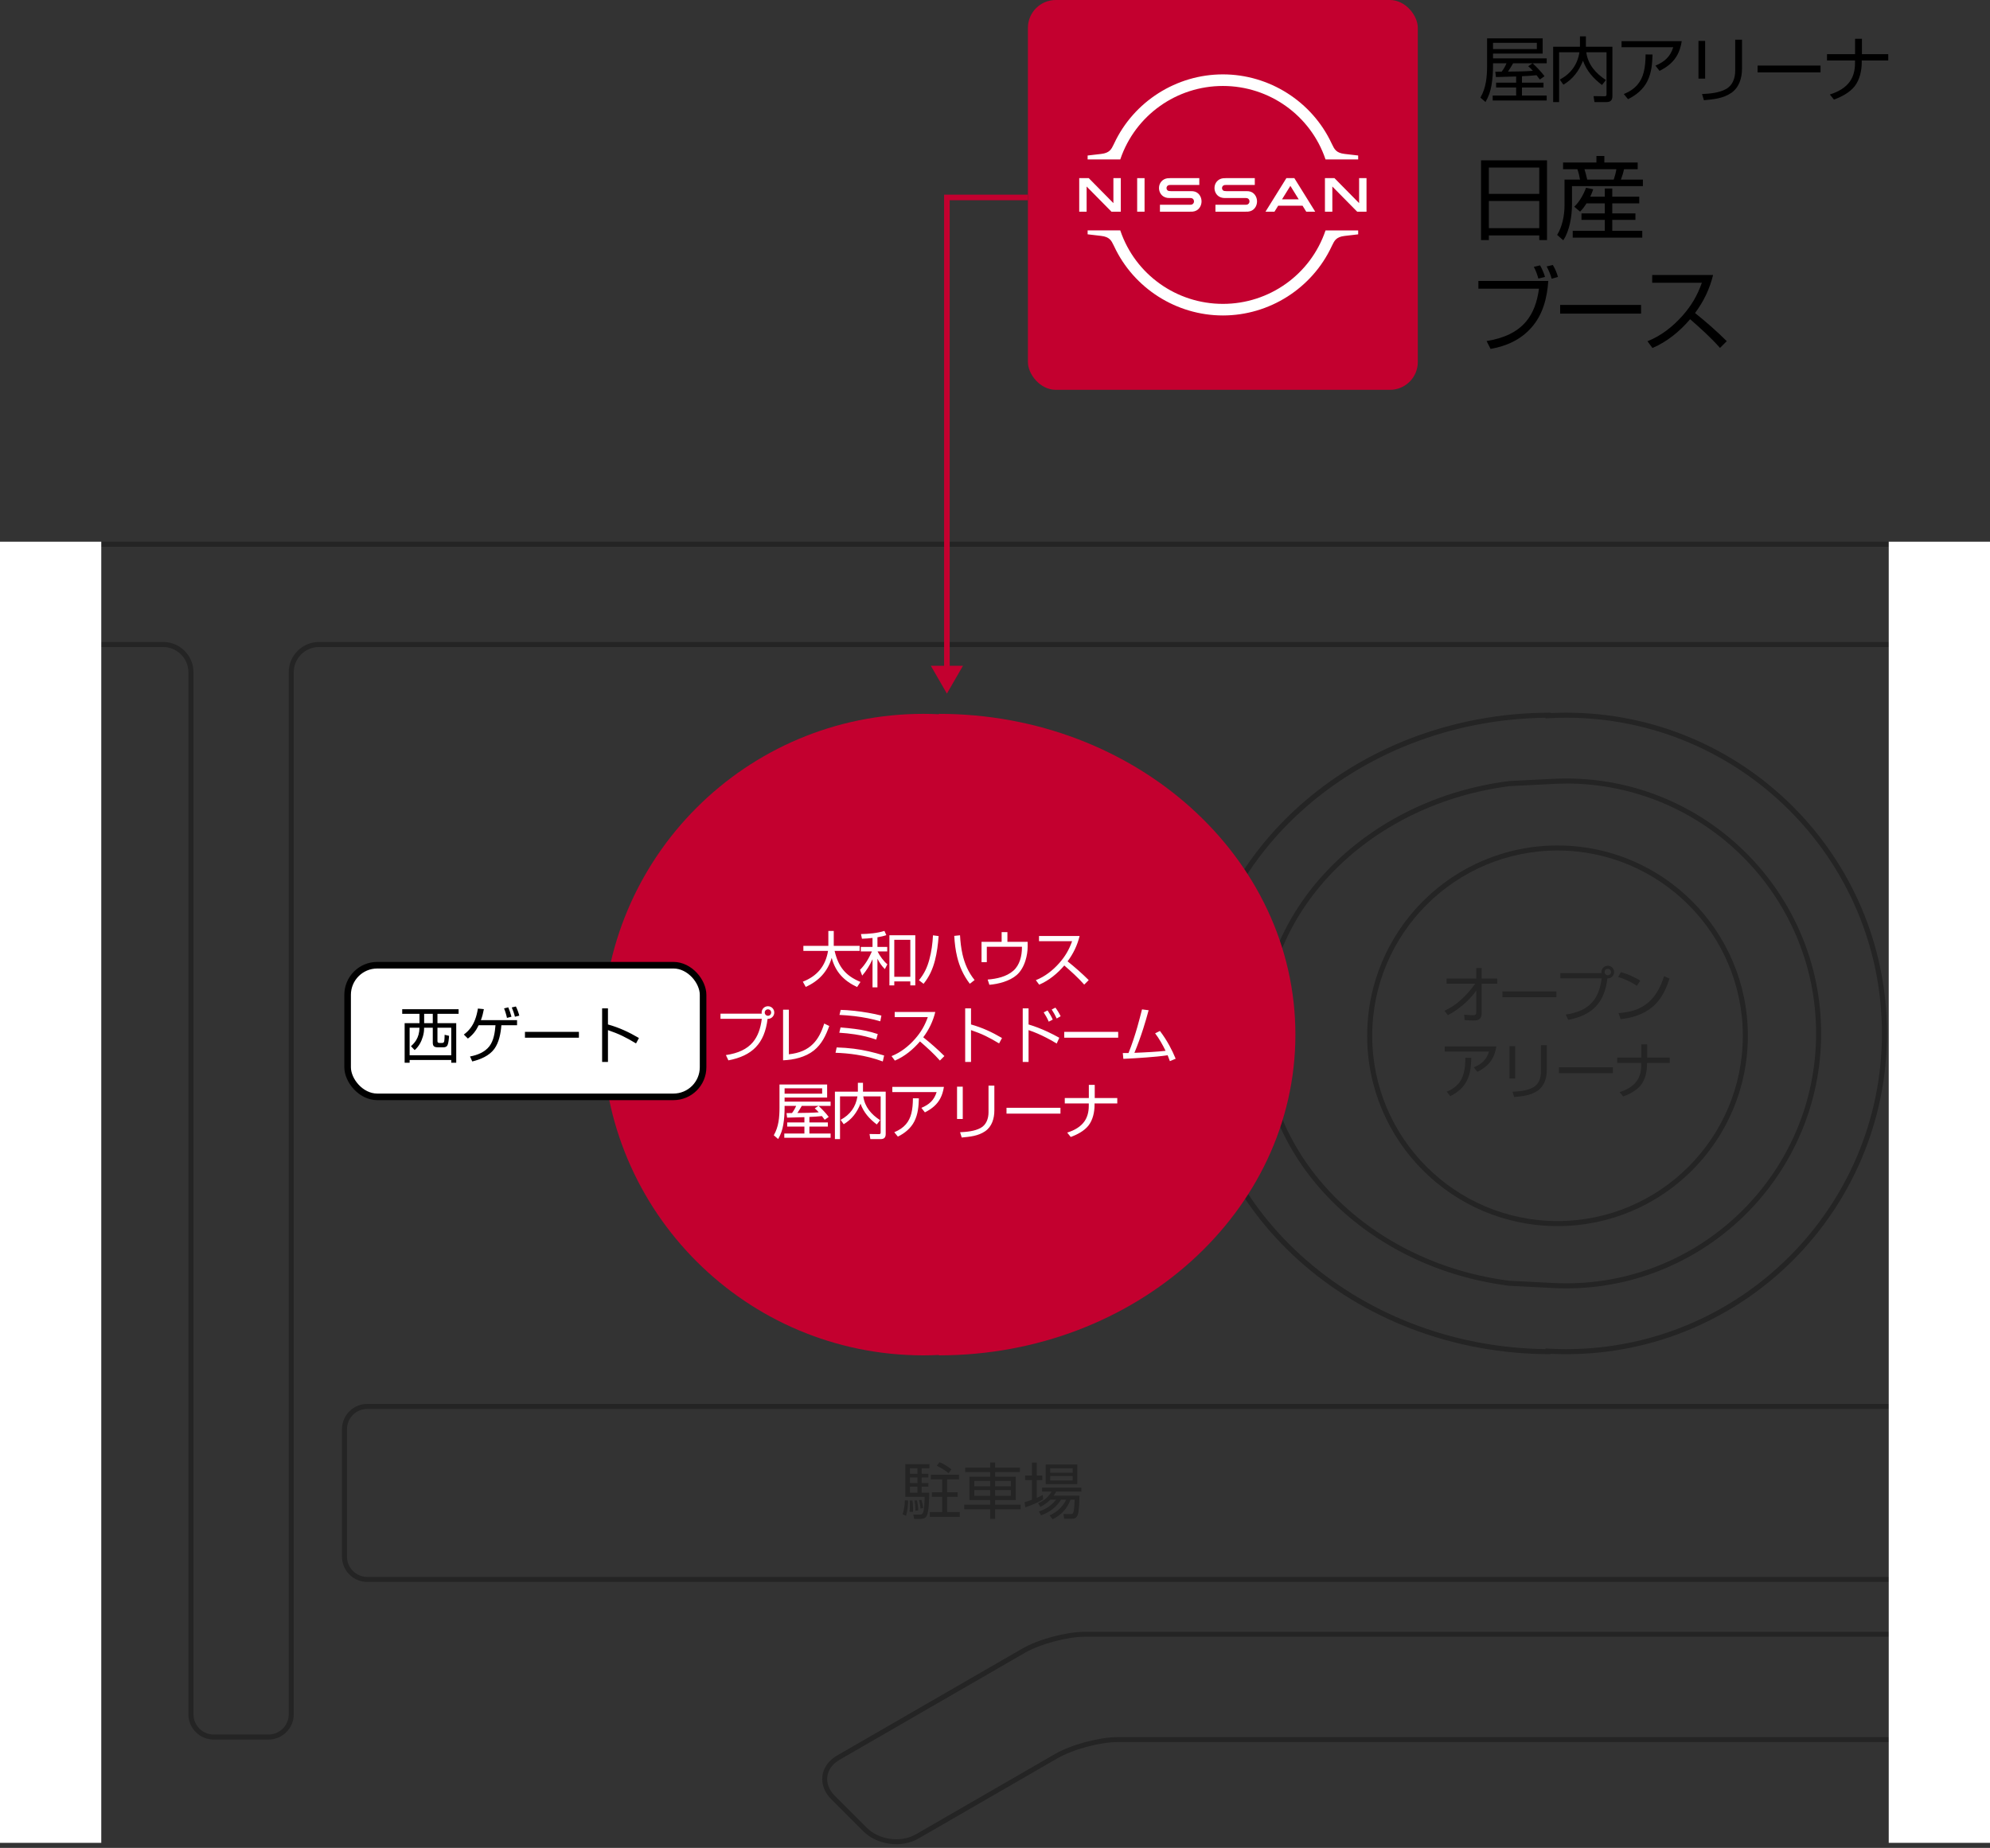
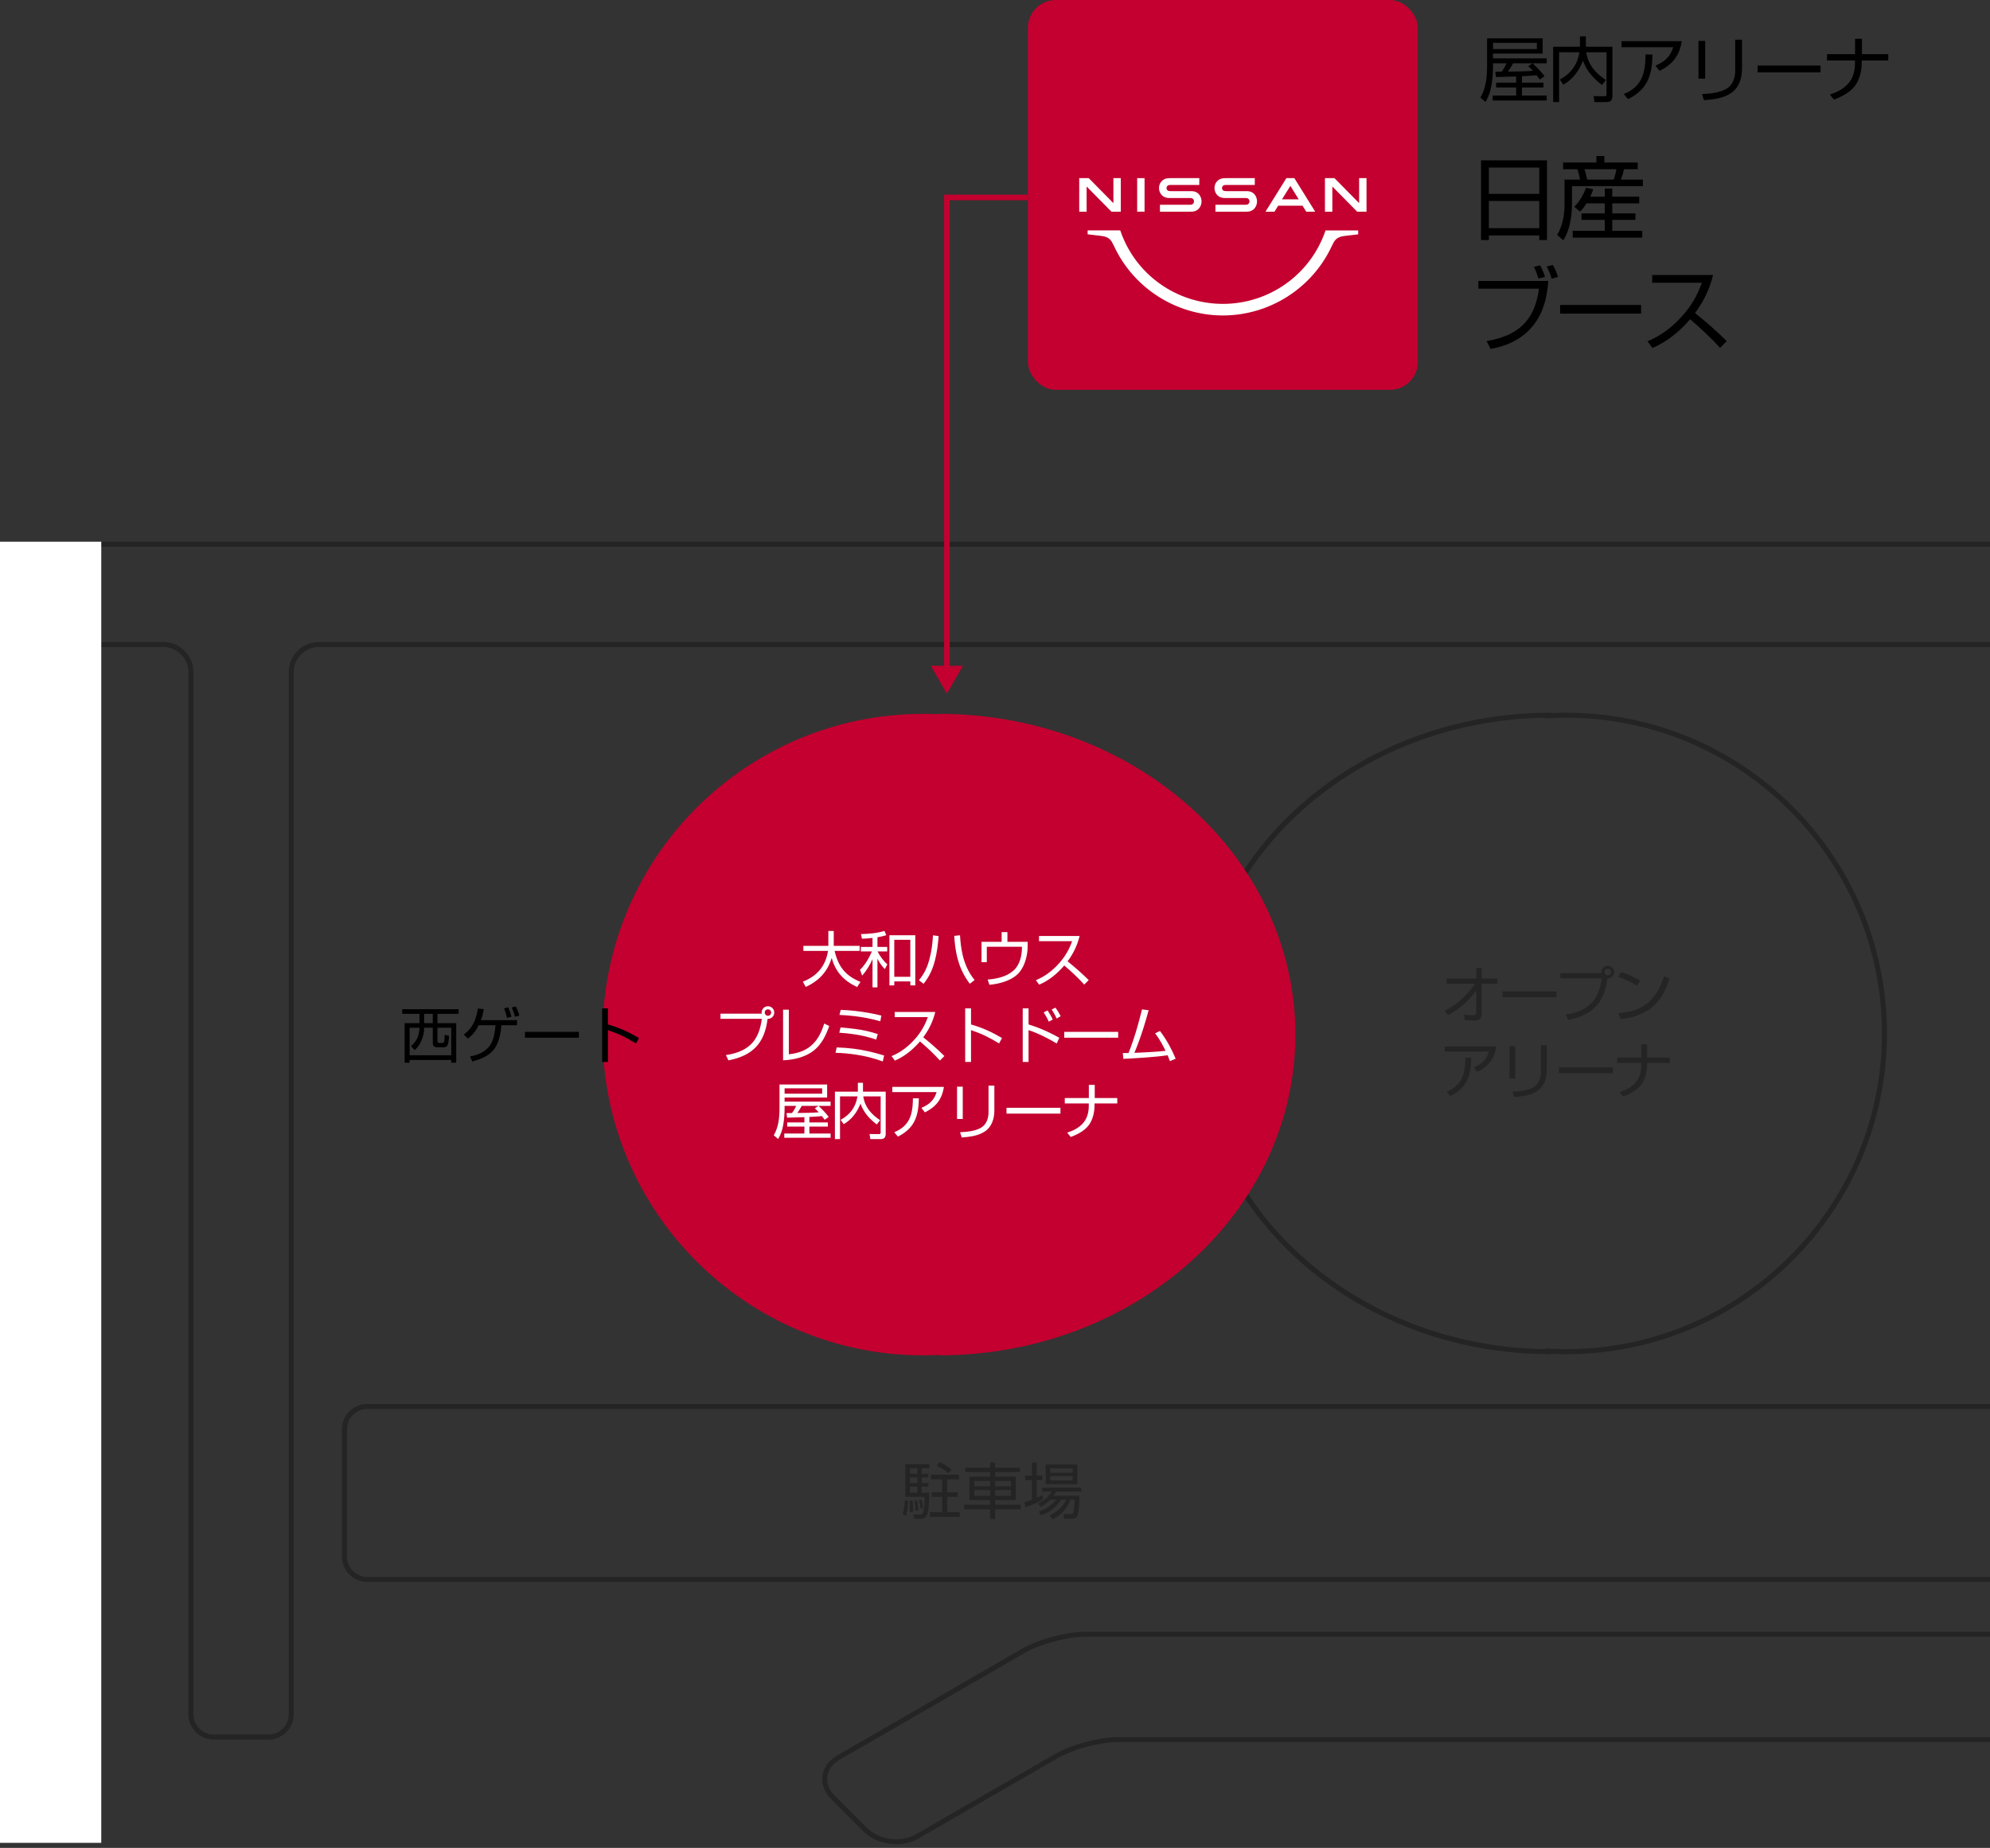
<svg xmlns="http://www.w3.org/2000/svg" width="393" height="365" viewBox="0 0 393 365" fill="none">
  <rect x="0" y="0" width="393" height="365" fill="#333333" stroke="none" />
  <g opacity="0.3">
    <path d="M464.253 107.994C466.45 107.994 468.244 109.782 468.244 111.985V122.815C468.244 125.012 466.456 126.806 464.253 126.806H63.001C59.699 126.806 57.021 129.483 57.021 132.785V338.621C57.021 339.681 56.599 340.682 55.844 341.436C55.09 342.19 54.09 342.606 53.03 342.606H42.201C40.004 342.606 38.21 340.812 38.21 338.615V132.785C38.21 129.483 35.526 126.806 32.23 126.806H-89.014C-90.074 126.806 -91.075 126.39 -91.829 125.629C-92.583 124.875 -92.999 123.874 -92.999 122.815V111.985C-92.999 109.788 -91.205 107.994 -89.008 107.994H464.259M464.253 107H-89.014C-91.757 107 -94 109.242 -94 111.985V122.815C-94 125.558 -91.757 127.8 -89.021 127.8H32.224C34.967 127.8 37.209 130.042 37.209 132.785V338.615C37.209 341.357 39.452 343.6 42.194 343.6H53.023C55.767 343.6 58.009 341.358 58.009 338.621V132.785C58.009 130.042 60.258 127.8 63.001 127.8H464.253C466.996 127.8 469.238 125.558 469.238 122.821V111.992C469.238 109.249 466.996 107.006 464.253 107.006V107Z" fill="black" />
  </g>
  <g opacity="0.3">
    <path d="M454.276 278.295C455.336 278.295 456.337 278.711 457.091 279.465C457.845 280.219 458.261 281.22 458.261 282.28V307.48C458.261 309.677 456.467 311.471 454.27 311.471H72.518C70.321 311.471 68.527 309.677 68.527 307.48V282.286C68.527 280.089 70.315 278.295 72.518 278.295H454.27M454.276 277.301H72.525C69.782 277.301 67.539 279.543 67.539 282.286V307.48C67.539 310.223 69.782 312.466 72.525 312.466H454.276C457.019 312.466 459.262 310.23 459.262 307.487V282.286C459.262 279.543 457.019 277.301 454.283 277.301H454.276Z" fill="black" />
  </g>
  <g opacity="0.3">
    <path d="M462.088 322.801C465.663 322.801 468.588 325.726 468.588 329.301V337.101C468.588 340.676 465.663 343.601 462.088 343.601H220.769C217.194 343.601 211.734 345.063 208.64 346.851L181.099 362.75C178.005 364.537 173.403 363.933 170.875 361.404L164.498 355.034C161.97 352.506 162.431 348.976 165.532 347.189L202.14 326.051C205.234 324.263 210.694 322.801 214.269 322.801H462.088Z" stroke="black" stroke-width="0.975" stroke-miterlimit="10" />
  </g>
  <g opacity="0.3">
    <path d="M309.298 141.762C343.683 141.762 371.659 169.738 371.659 204.123C371.659 238.508 343.683 266.484 309.298 266.484C308.297 266.484 307.276 266.458 306.282 266.406L305.235 266.354V266.478C267.425 265.997 236.829 238.209 236.829 204.123C236.829 170.037 267.425 142.256 305.235 141.769V141.892L306.282 141.84C307.283 141.788 308.297 141.762 309.298 141.762ZM309.298 140.768C308.271 140.768 307.25 140.794 306.23 140.846V140.768C267.347 140.768 235.828 169.134 235.828 204.123C235.828 239.113 267.347 267.479 306.23 267.479V267.401C307.25 267.453 308.271 267.479 309.298 267.479C344.287 267.479 372.653 239.113 372.653 204.123C372.653 169.134 344.287 140.768 309.298 140.768Z" fill="black" />
  </g>
  <g opacity="0.3">
-     <path d="M309.299 154.762C336.514 154.762 358.66 176.901 358.66 204.123C358.66 231.345 336.521 253.484 309.299 253.484C308.512 253.484 307.719 253.465 306.946 253.426L298.106 252.977C284.82 251.294 272.606 245.45 263.714 236.526C254.757 227.536 249.824 216.031 249.824 204.13C249.824 192.228 254.764 180.697 263.74 171.708C272.652 162.777 284.885 156.946 298.19 155.276L306.939 154.834C307.719 154.795 308.519 154.775 309.305 154.775M309.299 153.768C308.499 153.768 307.687 153.787 306.887 153.826L298.106 154.268C270.292 157.739 248.836 178.773 248.836 204.123C248.836 229.473 270.247 250.462 298.021 253.965L306.894 254.42C307.693 254.459 308.499 254.479 309.299 254.479C337.067 254.479 359.654 231.891 359.654 204.123C359.654 176.355 337.067 153.768 309.299 153.768Z" fill="black" />
-   </g>
+     </g>
  <g opacity="0.3">
-     <path d="M307.589 167.994C327.765 167.994 344.185 184.407 344.185 204.59C344.185 224.772 327.772 241.185 307.589 241.185C287.407 241.185 270.994 224.772 270.994 204.59C270.994 184.407 287.407 167.994 307.589 167.994ZM307.589 167C286.828 167 270 183.829 270 204.59C270 225.35 286.828 242.179 307.589 242.179C328.35 242.179 345.179 225.35 345.179 204.59C345.179 183.829 328.35 167 307.589 167Z" fill="black" />
-   </g>
+     </g>
  <path d="M255.825 204.356C255.825 239.345 224.306 267.711 185.424 267.711V267.633C184.403 267.685 183.383 267.711 182.356 267.711C147.366 267.711 119 239.345 119 204.356C119 169.366 147.366 141 182.356 141C183.383 141 184.403 141.026 185.424 141.078V141C224.306 141 255.825 169.366 255.825 204.356Z" fill="#C3002F" />
  <path opacity="0.3" d="M185.548 288.812C186.544 289.244 187.048 289.592 187.9 290.228L187.324 290.984C186.508 290.336 185.944 289.964 184.996 289.52L185.548 288.812ZM183.556 289.208V290.012H182.02V291.104H183.34V291.836H182.02V292.928H183.34V293.648H182.02V294.836H183.508C183.508 295.892 183.472 298.568 183.004 299.432C182.752 299.912 182.224 300.02 181.732 300.02H180.544L180.364 299.156L181.624 299.168C181.984 299.168 182.176 299.096 182.308 298.736C182.572 298.028 182.584 296.444 182.608 295.652H178.792V289.208H183.556ZM181.192 290.012H179.704V291.104H181.192V290.012ZM189.388 291.284V292.208H187.048V294.764H189.124V295.664H187.048V298.664H189.544V299.612H183.628V298.664H186.076V295.664H184.036V294.764H186.076V292.208H183.832V291.284H189.388ZM181.192 291.836H179.704V292.928H181.192V291.836ZM181.192 293.648H179.704V294.836H181.192V293.648ZM182.32 297.86L181.792 297.968C181.756 297.344 181.66 296.9 181.516 296.3L181.972 296.276C182.116 296.732 182.272 297.392 182.32 297.86ZM178.924 299.408L178.252 299.108C178.564 298.232 178.684 297.272 178.696 296.348L179.344 296.372C179.32 297.368 179.224 298.46 178.924 299.408ZM181.348 298.328L180.784 298.388V298.16C180.784 297.572 180.712 296.948 180.604 296.372L181.096 296.36C181.228 296.996 181.324 297.668 181.348 298.328ZM180.304 298.616H179.632C179.668 298.196 179.692 297.764 179.692 297.332C179.692 297.02 179.68 296.696 179.668 296.372H180.208C180.268 296.876 180.316 297.56 180.316 298.076C180.316 298.22 180.316 298.34 180.304 298.616ZM201.424 289.892V290.768H196.516V291.68H200.608V296.288H196.516V297.2H201.568V298.112H196.516V300.008H195.544V298.112H190.42V297.2H195.544V296.288H191.452V291.68H195.544V290.768H190.612V289.892H195.544V288.872H196.516V289.892H201.424ZM195.544 292.52H192.412V293.576H195.544V292.52ZM199.636 292.52H196.516V293.576H199.636V292.52ZM195.544 294.308H192.412V295.448H195.544V294.308ZM199.636 294.308H196.516V295.448H199.636V294.308ZM204.748 295.868C205.156 295.688 205.552 295.496 205.936 295.28L205.996 296.168C204.988 296.78 203.62 297.368 202.48 297.716L202.348 296.708C202.84 296.564 203.32 296.42 203.8 296.24V292.364H202.456V291.44H203.8V288.896H204.748V291.44H205.84V292.364H204.748V295.868ZM206.512 289.268H212.752V293.132H206.512V289.268ZM211.84 290.012H207.4V290.888H211.84V290.012ZM211.84 291.548H207.4V292.424H211.84V291.548ZM208.072 295.436H213.172C213.172 296.216 213.112 298.676 212.812 299.3C212.572 299.792 212.248 299.984 211.708 299.984H210.16L210.028 299.048L211.528 299.06C211.828 299.06 211.936 298.868 212.008 298.616C212.152 298.052 212.212 296.828 212.224 296.216H211.42C210.76 297.98 209.572 299.264 207.88 300.08L207.28 299.336C208.696 298.676 209.896 297.656 210.556 296.216H209.536C208.6 297.74 207.256 298.7 205.6 299.312L205.168 298.556C206.584 298.076 207.628 297.392 208.564 296.216H207.424C206.812 296.84 206.236 297.236 205.456 297.632L205.012 296.924C206.272 296.36 206.944 295.796 207.688 294.62H205.804V293.84H213.556V294.62H208.588C208.42 294.908 208.264 295.172 208.072 295.436Z" fill="black" />
-   <rect x="68.65" y="190.65" width="70.2" height="26" rx="5.85" fill="white" stroke="black" stroke-width="1.3" />
  <path d="M90.568 199.34V200.252H86.392V202.1H90.1V209.912H89.116V209.372H80.896V209.912H79.912V202.1H82.84V200.252H79.432V199.34H90.568ZM85.468 200.252H83.764V202.1H85.468V200.252ZM82.84 203H80.896V208.436H89.116V203H86.392V205.676C86.392 205.892 86.548 206 86.752 206H87.352C87.58 206 87.676 205.868 87.724 205.676C87.784 205.436 87.808 204.632 87.808 204.392L88.684 204.596C88.66 205.136 88.564 206.06 88.384 206.432C88.228 206.756 87.952 206.864 87.568 206.864H86.5C85.84 206.864 85.468 206.708 85.468 205.964V203H83.752V203.216C83.752 203.684 83.668 204.212 83.512 204.74C83.224 205.736 82.72 206.696 81.892 207.416L81.16 206.648C81.58 206.264 81.928 205.892 82.192 205.448C82.588 204.788 82.828 204.008 82.84 203ZM101.884 198.8C102.136 199.292 102.424 200.072 102.556 200.612L101.692 200.828C101.548 200.204 101.32 199.592 101.068 198.992L101.884 198.8ZM100.372 198.968C100.66 199.616 100.828 200.132 101.008 200.828L100.12 201.056C100.012 200.516 99.76 199.688 99.544 199.172L100.372 198.968ZM94.972 201.5H102.112V202.508H99.016C98.896 204.068 98.56 205.892 97.624 207.176C96.616 208.556 94.876 209.264 93.268 209.66L92.824 208.676C94.252 208.412 95.752 207.836 96.664 206.636C97.516 205.52 97.744 203.876 97.852 202.508H94.528C94 203.612 93.388 204.392 92.404 205.136L91.6 204.344C92.704 203.54 93.376 202.556 93.808 201.428C94.072 200.744 94.252 200 94.384 199.208L95.56 199.328C95.416 200.084 95.248 200.768 94.972 201.5ZM103.672 203.816H114.328V204.968H103.672V203.816ZM118.912 199.172H120.064V202.352C122.296 202.976 124.192 203.864 126.184 205.028L125.608 206.096C123.592 204.884 122.296 204.236 120.064 203.468V209.756H118.912V199.172Z" fill="black" />
  <path d="M169.936 193.952L169.264 194.96C166.672 193.736 165.004 192.008 164.248 189.2C163.444 191.924 161.692 193.772 159.124 194.936L158.548 193.904C161.368 192.8 163.036 190.832 163.528 187.82H158.656V186.824H163.588V183.884H164.656V186.824H169.768V187.82H164.824C165.568 190.952 166.948 192.716 169.936 193.952ZM173.284 185.132V187.04H175.216V187.928H173.308C173.764 188.84 174.46 189.8 175.24 190.472L174.748 191.42C174.16 190.844 173.644 190.1 173.284 189.368V195.02H172.312V189.464C171.796 190.628 171.112 191.732 170.272 192.704L169.84 191.564C170.872 190.544 171.616 189.248 172.192 187.928H169.996V187.04H172.312V185.264C171.628 185.348 170.932 185.396 170.224 185.42L170.032 184.496C171.52 184.472 173.248 184.328 174.664 183.872L175.036 184.712C174.436 184.916 173.908 185.024 173.284 185.132ZM180.76 184.736V194.636H179.776V193.844H176.608V194.636H175.648V184.736H180.76ZM179.776 185.636H176.608V192.932H179.776V185.636ZM188.452 184.856L189.592 184.736C189.664 186.032 189.808 187.292 190.084 188.504C190.504 190.328 191.224 192.032 192.472 193.58L191.524 194.312C190.252 192.644 189.484 190.892 189.028 189.02C188.704 187.7 188.536 186.308 188.452 184.856ZM185.368 184.892C185.248 186.512 185.044 188.156 184.636 189.728C184.18 191.468 183.52 192.92 182.392 194.324L181.48 193.616C182.536 192.32 183.112 191.096 183.544 189.488C183.964 187.94 184.168 186.344 184.252 184.748L185.368 184.892ZM197.812 184.112H198.952V186.032H202.948V186.968C202.948 187.808 202.804 188.828 202.504 189.764C202.156 190.868 201.592 191.888 200.776 192.596C199.396 193.796 197.164 194.372 195.388 194.516L195.052 193.484C196.828 193.34 198.76 192.932 200.128 191.732C201.388 190.628 201.82 188.78 201.82 187.172V187.004H194.884V190.04H193.84V186.032H197.812V184.112ZM210.184 190.7C208.84 192.284 207.148 193.676 205.228 194.492L204.568 193.604C206.356 192.896 207.916 191.672 209.188 190.232C210.376 188.888 211.132 187.58 211.732 185.9H205.192V184.88H213.208C212.764 186.704 211.96 188.384 210.832 189.884C212.284 191.048 213.688 192.272 215.008 193.592L214.12 194.48C212.908 193.112 211.552 191.888 210.184 190.7ZM151.588 201.248C151.288 203.696 150.532 205.52 149.248 206.852C147.988 208.16 146.212 208.988 143.848 209.444L143.356 208.4C145.78 208.04 147.52 207.236 148.684 205.856C149.632 204.728 150.196 203.216 150.448 201.236H142.288V200.216H150.436C150.424 200.144 150.412 200.072 150.412 200C150.412 199.304 150.976 198.752 151.66 198.752C152.356 198.752 152.908 199.304 152.908 200C152.908 200.672 152.356 201.248 151.672 201.248H151.588ZM151.66 199.364C151.312 199.364 151.024 199.64 151.024 200C151.024 200.348 151.312 200.636 151.66 200.636C152.02 200.636 152.296 200.348 152.296 200C152.296 199.64 152.02 199.364 151.66 199.364ZM155.788 199.436V208.244C157.9 208.016 159.424 207.344 160.564 206.192C161.548 205.208 162.244 203.876 162.772 202.172L163.768 202.652C163.12 204.488 162.292 206.24 160.732 207.488C159.064 208.82 156.748 209.348 154.648 209.432V199.436H155.788ZM166.024 199.472C166.672 199.484 167.68 199.544 168.772 199.664C170.488 199.856 172.456 200.18 174.064 200.6L173.848 201.728C172.24 201.248 170.5 200.924 168.76 200.708C167.764 200.588 166.768 200.516 165.784 200.468L166.024 199.472ZM166 202.94C166.984 203.024 167.896 203.108 168.796 203.228C170.308 203.42 171.76 203.72 173.344 204.248L173.044 205.34C171.604 204.848 170.236 204.524 168.82 204.308C167.836 204.152 166.804 204.056 165.748 203.984L166 202.94ZM165.232 206.888C166.432 206.924 167.536 207.008 168.604 207.14C170.596 207.392 172.456 207.824 174.604 208.484L174.34 209.66C172.636 209.024 170.908 208.604 169.144 208.328C167.776 208.112 166.396 207.992 165.004 207.944L165.232 206.888ZM181.684 205.7C180.34 207.284 178.648 208.676 176.728 209.492L176.068 208.604C177.856 207.896 179.416 206.672 180.688 205.232C181.876 203.888 182.632 202.58 183.232 200.9H176.692V199.88H184.708C184.264 201.704 183.46 203.384 182.332 204.884C183.784 206.048 185.188 207.272 186.508 208.592L185.62 209.48C184.408 208.112 183.052 206.888 181.684 205.7ZM190.612 199.172H191.764V202.352C193.996 202.976 195.892 203.864 197.884 205.028L197.308 206.096C195.292 204.884 193.996 204.236 191.764 203.468V209.756H190.612V199.172ZM208.432 199.028C208.828 199.556 209.176 200.132 209.464 200.732L208.684 201.176C208.396 200.54 208.072 199.976 207.7 199.4L208.432 199.028ZM201.976 199.172H203.128V202.352C204.388 202.724 205.672 203.228 206.908 203.804C207.7 204.176 208.468 204.572 209.2 204.98L208.684 206.12C208.024 205.712 207.34 205.328 206.632 204.968C205.492 204.38 204.304 203.864 203.128 203.468V209.756H201.976V199.172ZM206.884 199.58C207.268 200.156 207.628 200.756 207.904 201.392L207.112 201.8C206.836 201.152 206.5 200.552 206.116 199.964L206.884 199.58ZM210.172 203.816H220.828V204.968H210.172V203.816ZM224.032 207.956C225.16 207.908 226.288 207.86 227.416 207.788C228.34 207.728 229.264 207.668 230.188 207.56C229.6 206.36 228.94 205.172 228.124 204.104L229.072 203.636C229.768 204.548 230.392 205.52 230.944 206.528C231.4 207.368 231.82 208.232 232.18 209.12L231.04 209.6C230.896 209.18 230.764 208.844 230.596 208.436C229.204 208.64 227.812 208.76 226.408 208.868C224.896 208.988 223.372 209.072 221.848 209.144L221.74 207.992C222.112 207.992 222.496 207.992 222.868 207.992C223.54 206.336 224.092 204.632 224.596 202.904C224.932 201.74 225.232 200.552 225.532 199.376L226.84 199.544C226.516 200.768 226.156 201.98 225.772 203.192C225.256 204.8 224.68 206.396 224.032 207.956ZM158.86 220.664C157.72 220.7 156.58 220.736 155.44 220.76L155.332 219.86C155.692 219.86 156.052 219.86 156.412 219.848C156.736 219.416 157.024 218.936 157.228 218.432H154.948V218.792C154.948 219.92 154.876 221.048 154.684 222.164C154.504 223.208 154.204 224.06 153.676 224.984L152.812 224.24C153.784 222.56 153.94 220.688 153.94 218.78V214.208H163.348V216.788H154.948V217.592H164.032V218.432H161.656C162.34 219.08 163.096 219.848 163.66 220.616L162.868 221.18C162.688 220.928 162.496 220.688 162.316 220.448C161.488 220.532 160.672 220.592 159.844 220.616V221.708H163.492V222.524H159.844V223.892H164.032V224.732H154.888V223.892H158.86V222.524H155.464V221.708H158.86V220.664ZM162.364 214.964H154.948V216.02H162.364V214.964ZM161.692 219.704C161.416 219.392 161.224 219.2 160.9 218.924L161.644 218.432H158.344C158.08 218.912 157.78 219.38 157.48 219.836C158.884 219.824 160.288 219.812 161.692 219.704ZM169.42 215.624V213.872H170.428V215.624H174.916V223.976C174.916 224.66 174.616 224.996 173.92 224.996H171.88L171.724 223.988L173.584 224.012C173.824 224.012 173.92 223.94 173.92 223.688V216.56H170.488C170.788 218.672 172.084 220.124 173.812 221.264L173.152 222.104C171.676 220.976 170.584 219.764 169.936 218C169.216 219.764 168.268 221.06 166.624 222.056L166.012 221.192C167.884 220.184 169 218.66 169.336 216.56H165.892V224.996H164.884V215.624H169.42ZM176.224 214.688H186.412C186.268 215.564 186.04 216.32 185.692 216.968C185.068 218.144 184.084 218.996 182.656 219.716L181.96 218.828C183.496 218.18 184.468 217.328 184.972 215.708H176.224V214.688ZM177.316 224.504L176.608 223.64C178.636 222.8 179.572 221.54 179.98 219.92C180.208 219.032 180.28 218.036 180.292 216.932L181.468 216.944C181.42 218.528 181.3 220.04 180.58 221.48C179.896 222.848 178.672 223.844 177.316 224.504ZM196.372 214.436V219.332C196.372 220.904 195.904 222.524 194.548 223.448C193.156 224.396 191.548 224.528 189.928 224.684L189.604 223.64C190.948 223.568 192.448 223.448 193.648 222.8C194.788 222.188 195.22 220.928 195.22 219.704V214.436H196.372ZM190.132 214.64V221.024H189.004V214.64H190.132ZM198.772 218.816H209.428V219.968H198.772V218.816ZM210.28 216.884H215.032V214.28H216.196V216.884H220.648V217.952H216.16V218.276C216.16 219.656 215.824 221.216 214.96 222.32C214.12 223.388 212.716 224.12 211.456 224.576L210.76 223.712C212.26 223.244 213.424 222.536 214.156 221.504C214.72 220.7 215.02 219.692 215.02 218.432V217.952H210.28V216.884Z" fill="white" />
  <path opacity="0.3" d="M291.54 195.66C291.048 196.368 290.472 197.028 289.86 197.64C288.696 198.792 287.364 199.764 285.948 200.52L285.264 199.656C286.704 198.972 287.808 198.204 288.948 197.088C289.824 196.236 290.628 195.3 291.336 194.304H285.684V193.284H291.54V191.208H292.608V193.284H295.68V194.304H292.608V200.16C292.608 201.276 291.996 201.576 290.988 201.576C290.412 201.576 289.824 201.528 289.248 201.48L289.152 200.412C289.74 200.472 290.328 200.532 290.916 200.532C291.288 200.532 291.54 200.424 291.54 200.004V195.66ZM296.712 195.816H307.368V196.968H296.712V195.816ZM317.448 193.248C317.148 195.696 316.392 197.52 315.108 198.852C313.848 200.16 312.072 200.988 309.708 201.444L309.216 200.4C311.64 200.04 313.38 199.236 314.544 197.856C315.492 196.728 316.056 195.216 316.308 193.236H308.148V192.216H316.296C316.284 192.144 316.272 192.072 316.272 192C316.272 191.304 316.836 190.752 317.52 190.752C318.216 190.752 318.768 191.304 318.768 192C318.768 192.672 318.216 193.248 317.532 193.248H317.448ZM317.52 191.364C317.172 191.364 316.884 191.64 316.884 192C316.884 192.348 317.172 192.636 317.52 192.636C317.88 192.636 318.156 192.348 318.156 192C318.156 191.64 317.88 191.364 317.52 191.364ZM320.112 192.012C321.372 192.372 322.824 192.984 323.928 193.692L323.256 194.736C322.368 194.04 320.664 193.296 319.572 192.972L320.112 192.012ZM320.052 201.3L319.632 200.112C321.9 199.944 323.94 199.44 325.656 197.892C327.132 196.56 328.044 194.7 328.632 192.816L329.712 193.296C329.376 194.28 329.04 195.18 328.596 196.02C327.756 197.604 326.652 198.912 324.876 199.884C323.364 200.712 321.756 201.12 320.052 201.3ZM285.324 206.688H295.512C295.368 207.564 295.14 208.32 294.792 208.968C294.168 210.144 293.184 210.996 291.756 211.716L291.06 210.828C292.596 210.18 293.568 209.328 294.072 207.708H285.324V206.688ZM286.416 216.504L285.708 215.64C287.736 214.8 288.672 213.54 289.08 211.92C289.308 211.032 289.38 210.036 289.392 208.932L290.568 208.944C290.52 210.528 290.4 212.04 289.68 213.48C288.996 214.848 287.772 215.844 286.416 216.504ZM305.472 206.436V211.332C305.472 212.904 305.004 214.524 303.648 215.448C302.256 216.396 300.648 216.528 299.028 216.684L298.704 215.64C300.048 215.568 301.548 215.448 302.748 214.8C303.888 214.188 304.32 212.928 304.32 211.704V206.436H305.472ZM299.232 206.64V213.024H298.104V206.64H299.232ZM307.872 210.816H318.528V211.968H307.872V210.816ZM319.38 208.884H324.132V206.28H325.296V208.884H329.748V209.952H325.26V210.276C325.26 211.656 324.924 213.216 324.06 214.32C323.22 215.388 321.816 216.12 320.556 216.576L319.86 215.712C321.36 215.244 322.524 214.536 323.256 213.504C323.82 212.7 324.12 211.692 324.12 210.432V209.952H319.38V208.884Z" fill="black" />
  <rect y="107" width="20" height="257" fill="white" />
-   <rect x="373" y="107" width="20" height="257" fill="white" />
  <rect x="203" width="77" height="77" rx="5.5" fill="#C3002F" />
-   <path d="M221.263 31.421C224.208 22.784 232.344 16.98 241.508 16.98C250.671 16.98 258.807 22.784 261.753 31.421L261.778 31.493H268.222V30.716L265.541 30.403C263.889 30.209 263.535 29.479 263.087 28.553L262.978 28.329C259.105 20.045 250.677 14.691 241.508 14.691C232.338 14.691 223.91 20.045 220.037 28.329L219.928 28.554C219.481 29.48 219.128 30.211 217.474 30.404L214.793 30.718V31.494H221.238L221.263 31.422V31.421Z" fill="white" />
  <path d="M261.777 45.511L261.752 45.583C258.806 54.219 250.67 60.022 241.508 60.022H241.505C232.342 60.021 224.206 54.217 221.262 45.578L221.237 45.506H214.793V46.282L217.473 46.596C219.128 46.789 219.479 47.52 219.926 48.447L220.035 48.669C223.908 56.955 232.336 62.31 241.505 62.31H241.509C250.676 62.31 259.104 56.958 262.978 48.677L263.088 48.451C263.535 47.525 263.888 46.794 265.541 46.602L268.223 46.288V45.512H261.778L261.777 45.511Z" fill="white" />
  <path d="M226.036 35.186H224.576V41.812H226.036V35.186Z" fill="white" />
  <path d="M221.344 41.81V35.186H219.882V40.123L215.014 35.186H213.133V41.81H214.594V36.84L219.497 41.81H221.344Z" fill="white" />
  <path d="M254.044 35.186L249.92 41.812H251.693L252.426 40.629H257.235L257.968 41.812H259.738L255.617 35.186H254.042H254.044ZM256.48 39.376H253.179L254.832 36.713L256.48 39.376Z" fill="white" />
  <path d="M246.215 40.431C246.172 40.439 245.988 40.445 245.914 40.445H240.034V41.81H246.004C246.053 41.81 246.398 41.808 246.476 41.801C247.695 41.692 248.25 40.674 248.25 39.776C248.25 38.878 247.672 37.884 246.568 37.775C246.351 37.755 246.175 37.754 246.089 37.755H242.188C242.012 37.755 241.83 37.741 241.755 37.72C241.445 37.636 241.334 37.367 241.334 37.143C241.334 36.937 241.447 36.662 241.765 36.567C241.861 36.539 241.96 36.537 242.174 36.537H247.807V35.185H242.084C241.84 35.185 241.664 35.194 241.511 35.215C240.53 35.349 239.846 36.143 239.846 37.145C239.846 37.965 240.36 38.922 241.489 39.086C241.69 39.115 241.979 39.112 242.104 39.112H245.905C245.977 39.112 246.146 39.117 246.182 39.121C246.609 39.181 246.76 39.502 246.76 39.783C246.76 40.064 246.592 40.363 246.216 40.429" fill="white" />
  <path d="M235.255 40.431C235.212 40.439 235.028 40.445 234.954 40.445H229.074V41.81H235.044C235.093 41.81 235.438 41.808 235.516 41.801C236.735 41.692 237.29 40.674 237.29 39.776C237.29 38.878 236.712 37.884 235.608 37.775C235.391 37.755 235.215 37.754 235.129 37.755H231.229C231.052 37.755 230.87 37.741 230.795 37.72C230.485 37.636 230.374 37.367 230.374 37.143C230.374 36.937 230.487 36.662 230.805 36.567C230.901 36.539 231 36.537 231.214 36.537H236.847V35.185H231.124C230.88 35.185 230.704 35.194 230.551 35.215C229.57 35.349 228.886 36.143 228.886 37.145C228.886 37.965 229.4 38.922 230.529 39.086C230.73 39.115 231.019 39.112 231.144 39.112H234.945C235.017 39.112 235.186 39.117 235.222 39.121C235.649 39.181 235.8 39.502 235.8 39.783C235.8 40.064 235.632 40.363 235.257 40.429" fill="white" />
  <path d="M269.87 41.81V35.186H268.408V40.123L263.54 35.186H261.659V41.81H263.12V36.84L268.023 41.81H269.87Z" fill="white" />
  <path d="M187 39L186.45 39L186.45 38.45L187 38.45L187 39ZM187 137L183.825 131.5L190.175 131.5L187 137ZM203 39L203 39.55L187 39.55L187 39L187 38.45L203 38.45L203 39ZM187 39L187.55 39L187.55 132.05L187 132.05L186.45 132.05L186.45 39L187 39Z" fill="#C3002F" />
  <path d="M292.484 31.672H305.516V47.422H303.986V46.504H294.032V47.422H292.484V31.672ZM294.032 38.296H303.986V33.094H294.032V38.296ZM294.032 39.7V45.064H303.986V39.7H294.032ZM308.684 32.104H315.272V30.808H316.838V32.104H323.426V33.418H320.726C320.582 34.12 320.366 34.804 320.114 35.47H324.452V36.766H310.448V40.438C310.448 42.634 309.98 45.622 308.72 47.458L307.514 46.396C308.54 44.776 308.972 42.472 308.972 40.582V35.47H312.032C311.924 34.822 311.744 34.03 311.51 33.418H308.684V32.104ZM319.214 33.418H312.914C313.112 34.102 313.31 34.768 313.454 35.47H318.692C318.926 34.804 319.106 34.12 319.214 33.418ZM314.048 38.854H316.928V37.234H318.404V38.854H323.732V40.168H318.404V42.148H322.976V43.426H318.404V45.586H324.326V46.936H310.592V45.586H316.928V43.426H312.32V42.148H316.928V40.168H313.31C312.914 40.816 312.59 41.248 312.05 41.806L310.898 40.834C311.924 39.844 312.734 38.422 313.22 37.09L314.642 37.378C314.462 37.918 314.3 38.332 314.048 38.854ZM306.668 52.34C307.1 53.06 307.46 53.888 307.676 54.698L306.434 55.058C306.272 54.374 305.786 53.24 305.444 52.628L306.668 52.34ZM304.148 52.412C304.544 53.15 304.904 53.906 305.12 54.698L303.806 55.022C303.626 54.32 303.266 53.33 302.906 52.718L304.148 52.412ZM291.962 55.49H305.768C305.534 58.874 304.706 62.15 302.42 64.724C300.296 67.118 297.488 68.378 294.374 68.918L293.582 67.37C297.092 66.794 299.702 65.552 301.448 63.428C302.762 61.826 303.572 59.72 303.932 57.02H291.962V55.49ZM308.108 60.224H324.092V61.952H308.108V60.224ZM333.776 63.05C331.76 65.426 329.222 67.514 326.342 68.738L325.352 67.406C328.034 66.344 330.374 64.508 332.282 62.348C334.064 60.332 335.198 58.37 336.098 55.85H326.288V54.32H338.312C337.646 57.056 336.44 59.576 334.748 61.826C336.926 63.572 339.032 65.408 341.012 67.388L339.68 68.72C337.862 66.668 335.828 64.832 333.776 63.05Z" fill="black" />
  <path d="M299.42 15.108C298.09 15.15 296.76 15.192 295.43 15.22L295.304 14.17C295.724 14.17 296.144 14.17 296.564 14.156C296.942 13.652 297.278 13.092 297.516 12.504H294.856V12.924C294.856 14.24 294.772 15.556 294.548 16.858C294.338 18.076 293.988 19.07 293.372 20.148L292.364 19.28C293.498 17.32 293.68 15.136 293.68 12.91V7.576H304.656V10.586H294.856V11.524H305.454V12.504H302.682C303.48 13.26 304.362 14.156 305.02 15.052L304.096 15.71C303.886 15.416 303.662 15.136 303.452 14.856C302.486 14.954 301.534 15.024 300.568 15.052V16.326H304.824V17.278H300.568V18.874H305.454V19.854H294.786V18.874H299.42V17.278H295.458V16.326H299.42V15.108ZM303.508 8.458H294.856V9.69H303.508V8.458ZM302.724 13.988C302.402 13.624 302.178 13.4 301.8 13.078L302.668 12.504H298.818C298.51 13.064 298.16 13.61 297.81 14.142C299.448 14.128 301.086 14.114 302.724 13.988ZM312.02 9.228V7.184H313.196V9.228H318.432V18.972C318.432 19.77 318.082 20.162 317.27 20.162H314.89L314.708 18.986L316.878 19.014C317.158 19.014 317.27 18.93 317.27 18.636V10.32H313.266C313.616 12.784 315.128 14.478 317.144 15.808L316.374 16.788C314.652 15.472 313.378 14.058 312.622 12C311.782 14.058 310.676 15.57 308.758 16.732L308.044 15.724C310.228 14.548 311.53 12.77 311.922 10.32H307.904V20.162H306.728V9.228H312.02ZM320.238 8.136H332.124C331.956 9.158 331.69 10.04 331.284 10.796C330.556 12.168 329.408 13.162 327.742 14.002L326.93 12.966C328.722 12.21 329.856 11.216 330.444 9.326H320.238V8.136ZM321.512 19.588L320.686 18.58C323.052 17.6 324.144 16.13 324.62 14.24C324.886 13.204 324.97 12.042 324.984 10.754L326.356 10.768C326.3 12.616 326.16 14.38 325.32 16.06C324.522 17.656 323.094 18.818 321.512 19.588ZM344.024 7.842V13.554C344.024 15.388 343.478 17.278 341.896 18.356C340.272 19.462 338.396 19.616 336.506 19.798L336.128 18.58C337.696 18.496 339.446 18.356 340.846 17.6C342.176 16.886 342.68 15.416 342.68 13.988V7.842H344.024ZM336.744 8.08V15.528H335.428V8.08H336.744ZM347.104 12.952H359.536V14.296H347.104V12.952ZM360.81 10.698H366.354V7.66H367.712V10.698H372.906V11.944H367.67V12.322C367.67 13.932 367.278 15.752 366.27 17.04C365.29 18.286 363.652 19.14 362.182 19.672L361.37 18.664C363.12 18.118 364.478 17.292 365.332 16.088C365.99 15.15 366.34 13.974 366.34 12.504V11.944H360.81V10.698Z" fill="black" />
</svg>